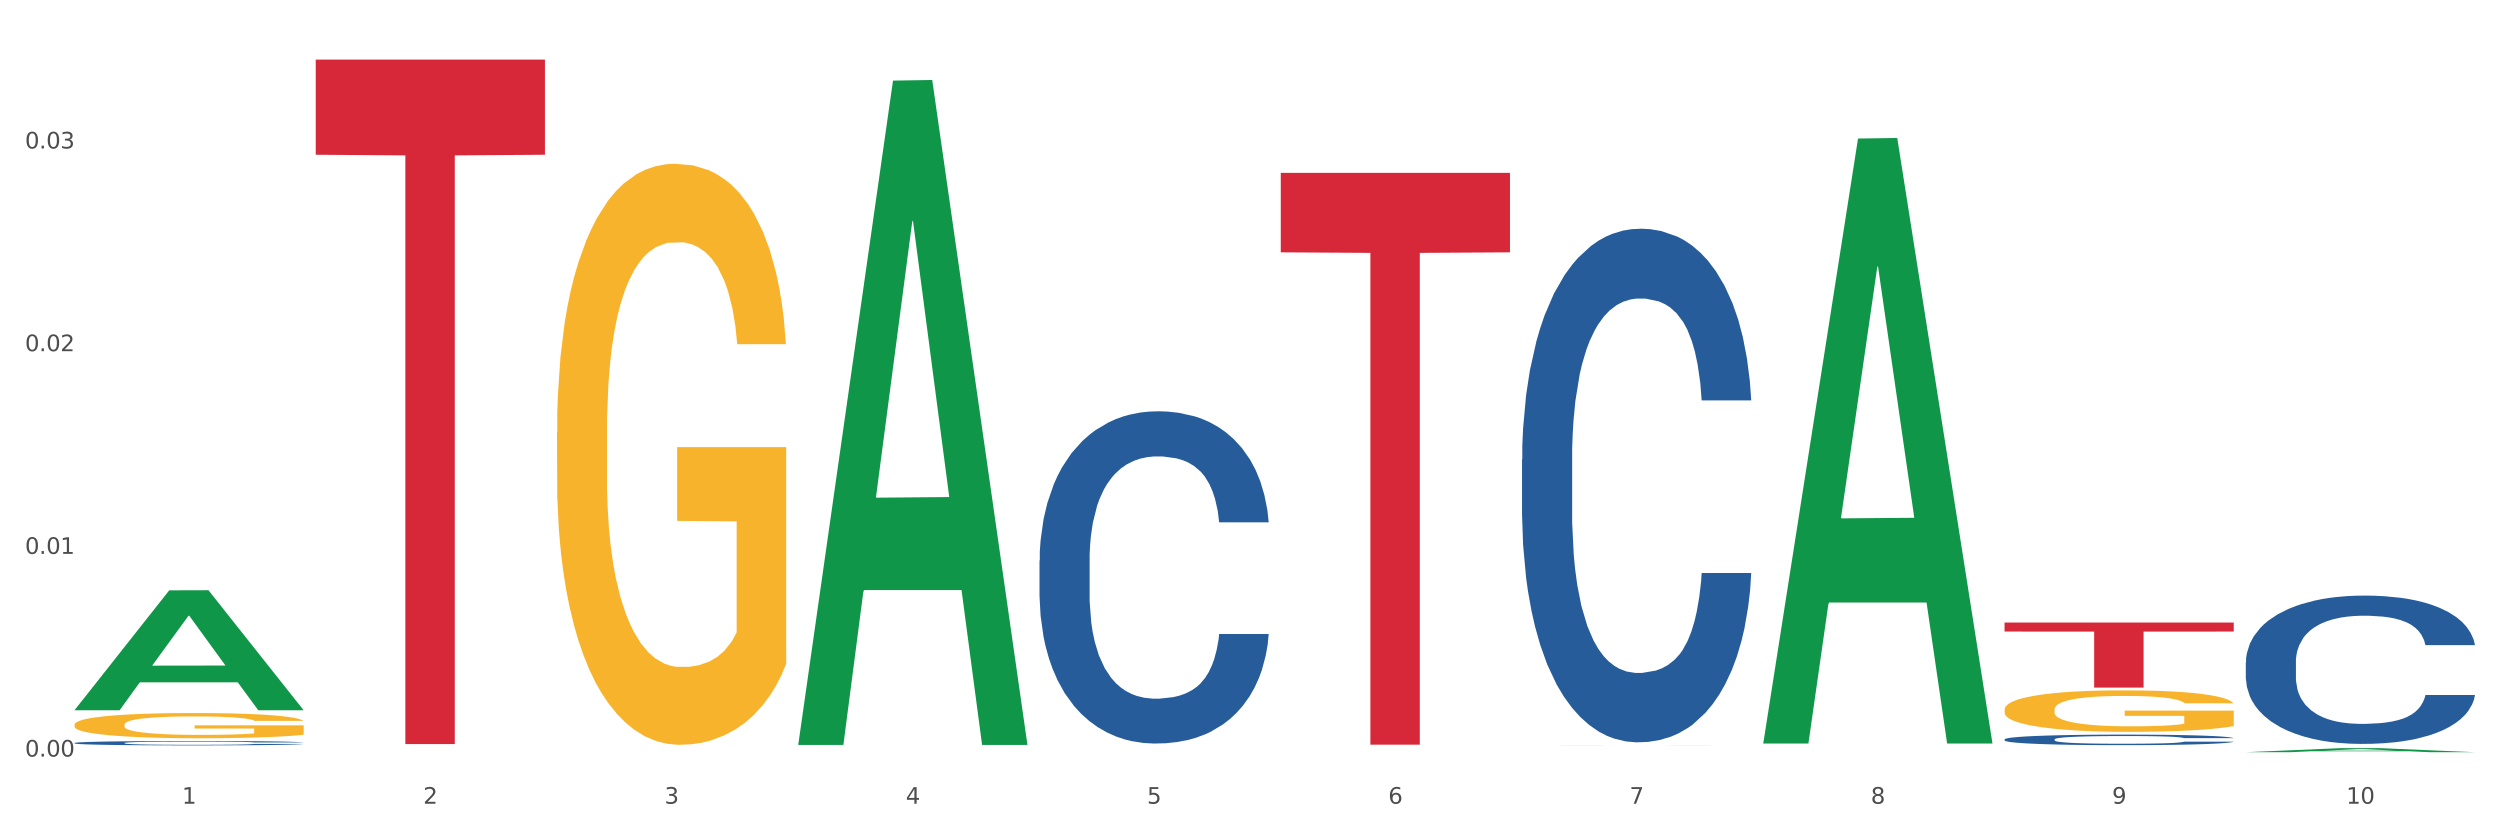
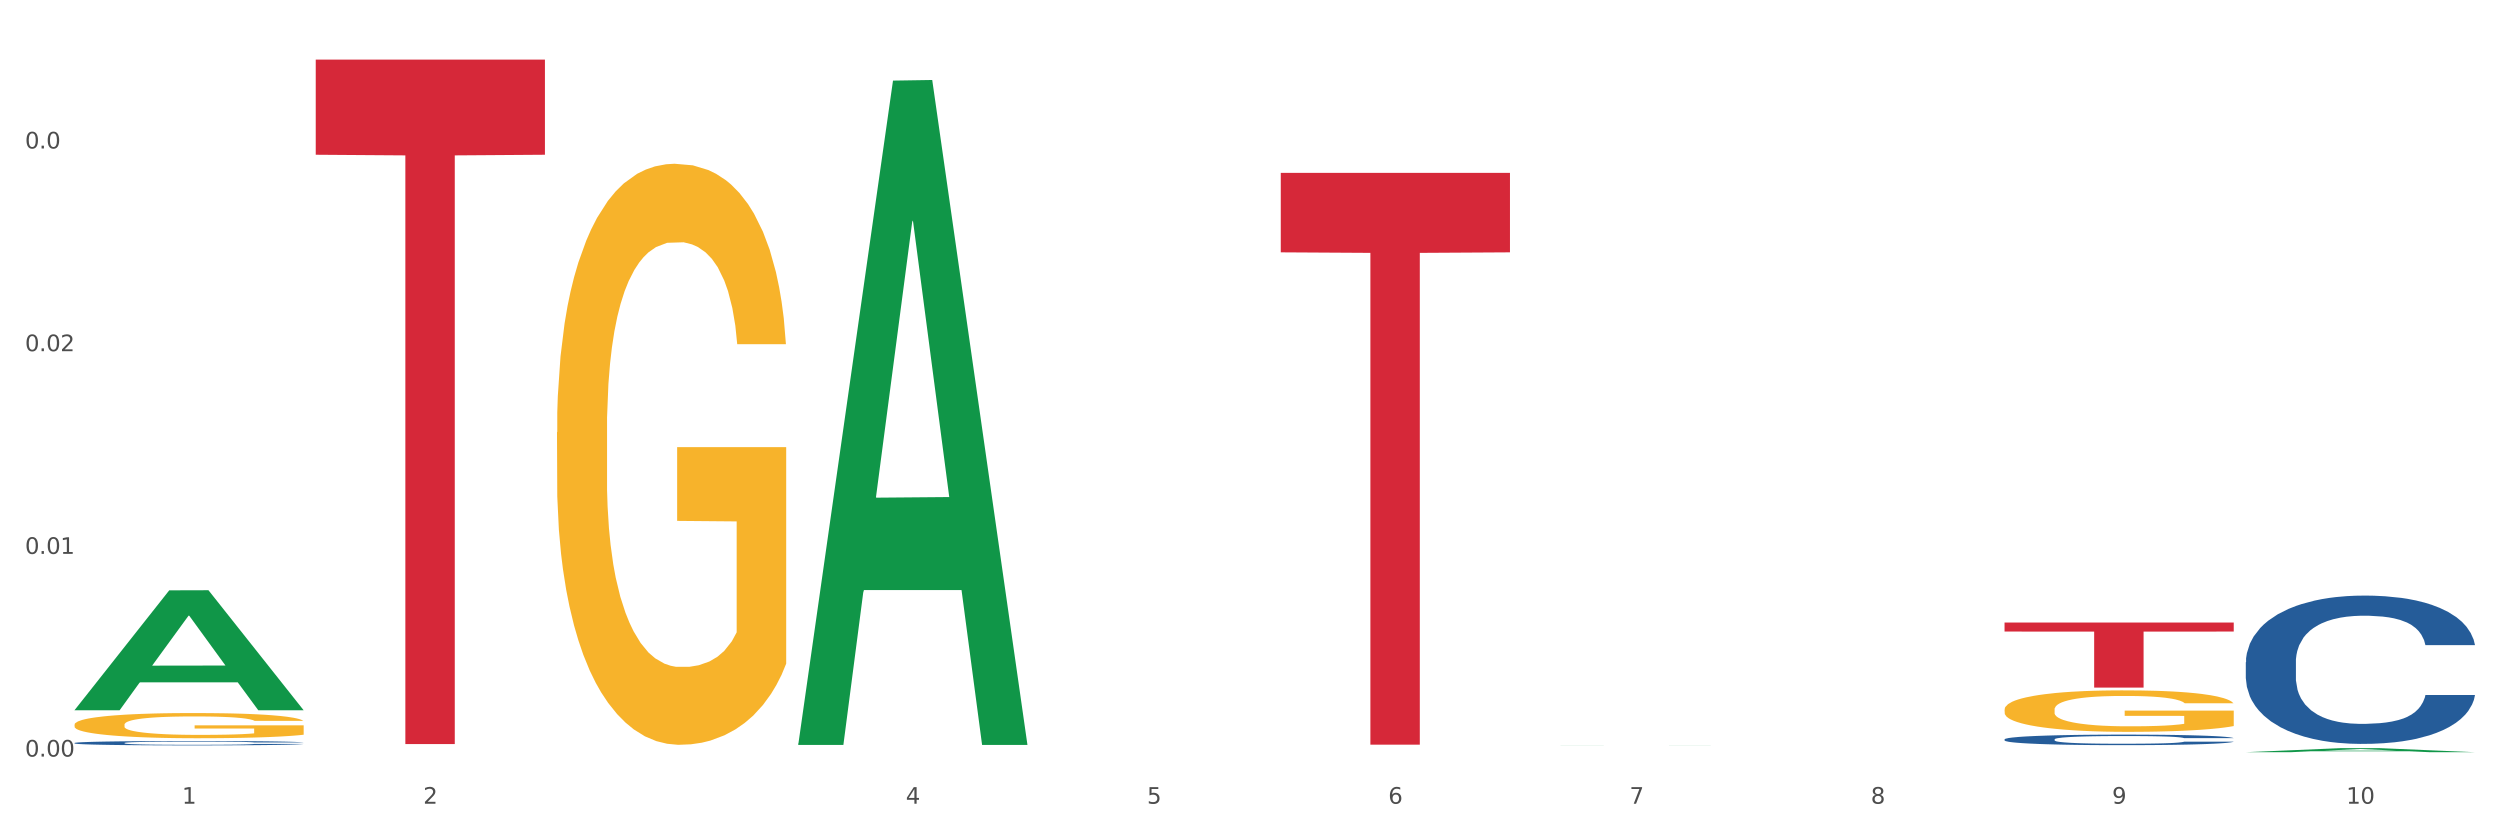
<svg xmlns="http://www.w3.org/2000/svg" xmlns:xlink="http://www.w3.org/1999/xlink" width="1080pt" height="360pt" viewBox="0 0 1080 360" version="1.1">
  <rect x="0" y="0" width="1080" height="360" fill="#333333" stroke="none" />
  <defs>
    <style type="text/css">*{stroke-linejoin: round; stroke-linecap: butt}</style>
  </defs>
  <g id="figure_1">
    <g id="patch_1">
      <path d="M 0 360  L 1080 360  L 1080 0  L 0 0  z " style="fill: #ffffff; stroke: #ffffff; stroke-linejoin: miter" />
    </g>
    <g id="axes_1">
      <g id="matplotlib.axis_1">
        <g id="xtick_1">
          <g id="text_1">
            <g style="fill: #4d4d4d" transform="translate(78.627 347.204) scale(0.096 -0.096)">
              <defs>
                <path id="DejaVuSans-31" d="M 794 531  L 1825 531  L 1825 4091  L 703 3866  L 703 4441  L 1819 4666  L 2450 4666  L 2450 531  L 3481 531  L 3481 0  L 794 0  L 794 531  z " transform="scale(0.016)" />
              </defs>
              <use xlink:href="#DejaVuSans-31" />
            </g>
          </g>
        </g>
        <g id="xtick_2">
          <g id="text_2">
            <g style="fill: #4d4d4d" transform="translate(182.851 347.204) scale(0.096 -0.096)">
              <defs>
                <path id="DejaVuSans-32" d="M 1228 531  L 3431 531  L 3431 0  L 469 0  L 469 531  Q 828 903 1448 1529  Q 2069 2156 2228 2338  Q 2531 2678 2651 2914  Q 2772 3150 2772 3378  Q 2772 3750 2511 3984  Q 2250 4219 1831 4219  Q 1534 4219 1204 4116  Q 875 4013 500 3803  L 500 4441  Q 881 4594 1212 4672  Q 1544 4750 1819 4750  Q 2544 4750 2975 4387  Q 3406 4025 3406 3419  Q 3406 3131 3298 2873  Q 3191 2616 2906 2266  Q 2828 2175 2409 1742  Q 1991 1309 1228 531  z " transform="scale(0.016)" />
              </defs>
              <use xlink:href="#DejaVuSans-32" />
            </g>
          </g>
        </g>
        <g id="xtick_3">
          <g id="text_3">
            <g style="fill: #4d4d4d" transform="translate(287.074 347.204) scale(0.096 -0.096)">
              <defs>
-                 <path id="DejaVuSans-33" d="M 2597 2516  Q 3050 2419 3304 2112  Q 3559 1806 3559 1356  Q 3559 666 3084 287  Q 2609 -91 1734 -91  Q 1441 -91 1130 -33  Q 819 25 488 141  L 488 750  Q 750 597 1062 519  Q 1375 441 1716 441  Q 2309 441 2620 675  Q 2931 909 2931 1356  Q 2931 1769 2642 2001  Q 2353 2234 1838 2234  L 1294 2234  L 1294 2753  L 1863 2753  Q 2328 2753 2575 2939  Q 2822 3125 2822 3475  Q 2822 3834 2567 4026  Q 2313 4219 1838 4219  Q 1578 4219 1281 4162  Q 984 4106 628 3988  L 628 4550  Q 988 4650 1302 4700  Q 1616 4750 1894 4750  Q 2613 4750 3031 4423  Q 3450 4097 3450 3541  Q 3450 3153 3228 2886  Q 3006 2619 2597 2516  z " transform="scale(0.016)" />
-               </defs>
+                 </defs>
              <use xlink:href="#DejaVuSans-33" />
            </g>
          </g>
        </g>
        <g id="xtick_4">
          <g id="text_4">
            <g style="fill: #4d4d4d" transform="translate(391.298 347.204) scale(0.096 -0.096)">
              <defs>
                <path id="DejaVuSans-34" d="M 2419 4116  L 825 1625  L 2419 1625  L 2419 4116  z M 2253 4666  L 3047 4666  L 3047 1625  L 3713 1625  L 3713 1100  L 3047 1100  L 3047 0  L 2419 0  L 2419 1100  L 313 1100  L 313 1709  L 2253 4666  z " transform="scale(0.016)" />
              </defs>
              <use xlink:href="#DejaVuSans-34" />
            </g>
          </g>
        </g>
        <g id="xtick_5">
          <g id="text_5">
            <g style="fill: #4d4d4d" transform="translate(495.522 347.204) scale(0.096 -0.096)">
              <defs>
                <path id="DejaVuSans-35" d="M 691 4666  L 3169 4666  L 3169 4134  L 1269 4134  L 1269 2991  Q 1406 3038 1543 3061  Q 1681 3084 1819 3084  Q 2600 3084 3056 2656  Q 3513 2228 3513 1497  Q 3513 744 3044 326  Q 2575 -91 1722 -91  Q 1428 -91 1123 -41  Q 819 9 494 109  L 494 744  Q 775 591 1075 516  Q 1375 441 1709 441  Q 2250 441 2565 725  Q 2881 1009 2881 1497  Q 2881 1984 2565 2268  Q 2250 2553 1709 2553  Q 1456 2553 1204 2497  Q 953 2441 691 2322  L 691 4666  z " transform="scale(0.016)" />
              </defs>
              <use xlink:href="#DejaVuSans-35" />
            </g>
          </g>
        </g>
        <g id="xtick_6">
          <g id="text_6">
            <g style="fill: #4d4d4d" transform="translate(599.745 347.204) scale(0.096 -0.096)">
              <defs>
                <path id="DejaVuSans-36" d="M 2113 2584  Q 1688 2584 1439 2293  Q 1191 2003 1191 1497  Q 1191 994 1439 701  Q 1688 409 2113 409  Q 2538 409 2786 701  Q 3034 994 3034 1497  Q 3034 2003 2786 2293  Q 2538 2584 2113 2584  z M 3366 4563  L 3366 3988  Q 3128 4100 2886 4159  Q 2644 4219 2406 4219  Q 1781 4219 1451 3797  Q 1122 3375 1075 2522  Q 1259 2794 1537 2939  Q 1816 3084 2150 3084  Q 2853 3084 3261 2657  Q 3669 2231 3669 1497  Q 3669 778 3244 343  Q 2819 -91 2113 -91  Q 1303 -91 875 529  Q 447 1150 447 2328  Q 447 3434 972 4092  Q 1497 4750 2381 4750  Q 2619 4750 2861 4703  Q 3103 4656 3366 4563  z " transform="scale(0.016)" />
              </defs>
              <use xlink:href="#DejaVuSans-36" />
            </g>
          </g>
        </g>
        <g id="xtick_7">
          <g id="text_7">
            <g style="fill: #4d4d4d" transform="translate(703.969 347.204) scale(0.096 -0.096)">
              <defs>
                <path id="DejaVuSans-37" d="M 525 4666  L 3525 4666  L 3525 4397  L 1831 0  L 1172 0  L 2766 4134  L 525 4134  L 525 4666  z " transform="scale(0.016)" />
              </defs>
              <use xlink:href="#DejaVuSans-37" />
            </g>
          </g>
        </g>
        <g id="xtick_8">
          <g id="text_8">
            <g style="fill: #4d4d4d" transform="translate(808.193 347.204) scale(0.096 -0.096)">
              <defs>
                <path id="DejaVuSans-38" d="M 2034 2216  Q 1584 2216 1326 1975  Q 1069 1734 1069 1313  Q 1069 891 1326 650  Q 1584 409 2034 409  Q 2484 409 2743 651  Q 3003 894 3003 1313  Q 3003 1734 2745 1975  Q 2488 2216 2034 2216  z M 1403 2484  Q 997 2584 770 2862  Q 544 3141 544 3541  Q 544 4100 942 4425  Q 1341 4750 2034 4750  Q 2731 4750 3128 4425  Q 3525 4100 3525 3541  Q 3525 3141 3298 2862  Q 3072 2584 2669 2484  Q 3125 2378 3379 2068  Q 3634 1759 3634 1313  Q 3634 634 3220 271  Q 2806 -91 2034 -91  Q 1263 -91 848 271  Q 434 634 434 1313  Q 434 1759 690 2068  Q 947 2378 1403 2484  z M 1172 3481  Q 1172 3119 1398 2916  Q 1625 2713 2034 2713  Q 2441 2713 2670 2916  Q 2900 3119 2900 3481  Q 2900 3844 2670 4047  Q 2441 4250 2034 4250  Q 1625 4250 1398 4047  Q 1172 3844 1172 3481  z " transform="scale(0.016)" />
              </defs>
              <use xlink:href="#DejaVuSans-38" />
            </g>
          </g>
        </g>
        <g id="xtick_9">
          <g id="text_9">
            <g style="fill: #4d4d4d" transform="translate(912.416 347.204) scale(0.096 -0.096)">
              <defs>
                <path id="DejaVuSans-39" d="M 703 97  L 703 672  Q 941 559 1184 500  Q 1428 441 1663 441  Q 2288 441 2617 861  Q 2947 1281 2994 2138  Q 2813 1869 2534 1725  Q 2256 1581 1919 1581  Q 1219 1581 811 2004  Q 403 2428 403 3163  Q 403 3881 828 4315  Q 1253 4750 1959 4750  Q 2769 4750 3195 4129  Q 3622 3509 3622 2328  Q 3622 1225 3098 567  Q 2575 -91 1691 -91  Q 1453 -91 1209 -44  Q 966 3 703 97  z M 1959 2075  Q 2384 2075 2632 2365  Q 2881 2656 2881 3163  Q 2881 3666 2632 3958  Q 2384 4250 1959 4250  Q 1534 4250 1286 3958  Q 1038 3666 1038 3163  Q 1038 2656 1286 2365  Q 1534 2075 1959 2075  z " transform="scale(0.016)" />
              </defs>
              <use xlink:href="#DejaVuSans-39" />
            </g>
          </g>
        </g>
        <g id="xtick_10">
          <g id="text_10">
            <g style="fill: #4d4d4d" transform="translate(1013.586 347.204) scale(0.096 -0.096)">
              <defs>
                <path id="DejaVuSans-30" d="M 2034 4250  Q 1547 4250 1301 3770  Q 1056 3291 1056 2328  Q 1056 1369 1301 889  Q 1547 409 2034 409  Q 2525 409 2770 889  Q 3016 1369 3016 2328  Q 3016 3291 2770 3770  Q 2525 4250 2034 4250  z M 2034 4750  Q 2819 4750 3233 4129  Q 3647 3509 3647 2328  Q 3647 1150 3233 529  Q 2819 -91 2034 -91  Q 1250 -91 836 529  Q 422 1150 422 2328  Q 422 3509 836 4129  Q 1250 4750 2034 4750  z " transform="scale(0.016)" />
              </defs>
              <use xlink:href="#DejaVuSans-31" />
              <use xlink:href="#DejaVuSans-30" transform="translate(63.623 0)" />
            </g>
          </g>
        </g>
        <g id="xtick_11" />
        <g id="xtick_12" />
        <g id="xtick_13" />
        <g id="xtick_14" />
        <g id="xtick_15" />
        <g id="xtick_16" />
        <g id="xtick_17" />
        <g id="xtick_18" />
        <g id="xtick_19" />
      </g>
      <g id="matplotlib.axis_2">
        <g id="ytick_1">
          <g id="text_11">
            <g style="fill: #4d4d4d" transform="translate(10.8 326.844) scale(0.096 -0.096)">
              <defs>
                <path id="DejaVuSans-2e" d="M 684 794  L 1344 794  L 1344 0  L 684 0  L 684 794  z " transform="scale(0.016)" />
              </defs>
              <use xlink:href="#DejaVuSans-30" />
              <use xlink:href="#DejaVuSans-2e" transform="translate(63.623 0)" />
              <use xlink:href="#DejaVuSans-30" transform="translate(95.41 0)" />
              <use xlink:href="#DejaVuSans-30" transform="translate(159.033 0)" />
            </g>
          </g>
        </g>
        <g id="ytick_2">
          <g id="text_12">
            <g style="fill: #4d4d4d" transform="translate(10.8 239.278) scale(0.096 -0.096)">
              <use xlink:href="#DejaVuSans-30" />
              <use xlink:href="#DejaVuSans-2e" transform="translate(63.623 0)" />
              <use xlink:href="#DejaVuSans-30" transform="translate(95.41 0)" />
              <use xlink:href="#DejaVuSans-31" transform="translate(159.033 0)" />
            </g>
          </g>
        </g>
        <g id="ytick_3">
          <g id="text_13">
            <g style="fill: #4d4d4d" transform="translate(10.8 151.713) scale(0.096 -0.096)">
              <use xlink:href="#DejaVuSans-30" />
              <use xlink:href="#DejaVuSans-2e" transform="translate(63.623 0)" />
              <use xlink:href="#DejaVuSans-30" transform="translate(95.41 0)" />
              <use xlink:href="#DejaVuSans-32" transform="translate(159.033 0)" />
            </g>
          </g>
        </g>
        <g id="ytick_4">
          <g id="text_14">
            <g style="fill: #4d4d4d" transform="translate(10.8 64.147) scale(0.096 -0.096)">
              <use xlink:href="#DejaVuSans-30" />
              <use xlink:href="#DejaVuSans-2e" transform="translate(63.623 0)" />
              <use xlink:href="#DejaVuSans-30" transform="translate(95.41 0)" />
              <use xlink:href="#DejaVuSans-33" transform="translate(159.033 0)" />
            </g>
          </g>
        </g>
        <g id="ytick_5" />
        <g id="ytick_6" />
        <g id="ytick_7" />
        <g id="ytick_8" />
      </g>
      <g id="PolyCollection_1">
        <path d="M 32.175 306.749  L 32.277 306.7  L 73.107 255.023  L 90.051 254.975  L 131.187 306.846  L 111.589 306.846  L 102.709 294.767  L 60.552 294.767  L 60.246 294.962  L 51.671 306.846  L 32.175 306.846  L 32.175 306.749  L 65.86 287.559  L 97.401 287.51  L 81.783 266.031  L 81.579 265.933  L 81.375 266.08  L 65.758 287.51  L 65.86 287.559  L 32.175 306.749  z " clip-path="url(#p791c5643b2)" style="fill: #109648" />
        <path d="M 970.188 286.082  L 970.305 286.023  L 970.305 284.385  L 970.656 282.161  L 971.943 278.065  L 973.582 274.963  L 976.39 271.335  L 977.912 269.813  L 979.902 268.116  L 983.998 265.366  L 988.679 263.025  L 991.956 261.738  L 994.414 260.918  L 999.915 259.455  L 1003.075 258.812  L 1006.352 258.285  L 1009.161 257.934  L 1013.842 257.524  L 1017.587 257.349  L 1021.917 257.29  L 1025.546 257.349  L 1030.344 257.583  L 1037.366 258.285  L 1040.058 258.695  L 1043.686 259.397  L 1047.431 260.333  L 1050.474 261.269  L 1053.985 262.615  L 1057.613 264.371  L 1061.125 266.595  L 1063.582 268.643  L 1065.572 270.808  L 1067.327 273.442  L 1068.615 276.309  L 1069.2 278.708  L 1047.782 278.708  L 1047.197 276.543  L 1046.027 274.202  L 1044.857 272.622  L 1043.569 271.335  L 1041.58 269.872  L 1039.824 268.936  L 1036.898 267.824  L 1034.206 267.121  L 1031.983 266.712  L 1029.291 266.361  L 1023.556 266.01  L 1019.46 266.01  L 1016.885 266.127  L 1013.725 266.419  L 1011.033 266.829  L 1007.873 267.531  L 1005.415 268.292  L 1002.958 269.287  L 1001.553 269.989  L 999.447 271.276  L 998.042 272.33  L 996.17 274.144  L 995.116 275.431  L 993.244 278.767  L 992.424 281.225  L 992.073 282.922  L 991.839 284.794  L 991.839 293.924  L 992.541 298.02  L 993.127 299.776  L 994.063 301.765  L 995.818 304.34  L 998.393 306.857  L 1001.085 308.671  L 1003.309 309.783  L 1005.415 310.602  L 1007.522 311.246  L 1010.097 311.831  L 1012.203 312.182  L 1015.363 312.533  L 1019.109 312.709  L 1022.035 312.709  L 1028.003 312.416  L 1030.695 312.123  L 1033.27 311.714  L 1036.079 311.07  L 1038.303 310.368  L 1039.59 309.841  L 1041.697 308.729  L 1043.335 307.559  L 1044.739 306.213  L 1045.676 305.042  L 1046.729 303.287  L 1047.548 301.297  L 1047.782 300.244  L 1069.2 300.244  L 1068.732 302.35  L 1067.913 304.399  L 1066.274 307.149  L 1064.987 308.729  L 1062.997 310.66  L 1060.89 312.299  L 1057.965 314.113  L 1055.273 315.459  L 1052.464 316.629  L 1049.421 317.683  L 1043.92 319.146  L 1041.931 319.555  L 1037.717 320.258  L 1034.44 320.667  L 1029.642 321.077  L 1024.726 321.311  L 1019.577 321.37  L 1015.012 321.252  L 1009.98 320.901  L 1006.82 320.55  L 1003.309 320.024  L 999.212 319.204  L 995.35 318.209  L 991.722 317.039  L 988.328 315.693  L 985.168 314.172  L 981.072 311.655  L 978.029 309.197  L 975.805 306.915  L 974.284 304.984  L 972.762 302.526  L 971.943 300.829  L 970.656 296.733  L 970.188 292.929  L 970.188 286.082  z " clip-path="url(#p791c5643b2)" style="fill: #255c99" />
        <path d="M 865.964 319.401  L 866.081 319.397  L 866.081 319.28  L 866.432 319.122  L 867.719 318.831  L 869.358 318.61  L 872.167 318.352  L 873.688 318.244  L 875.678 318.123  L 879.774 317.928  L 884.456 317.761  L 887.733 317.669  L 890.19 317.611  L 895.691 317.507  L 898.851 317.461  L 902.128 317.424  L 904.937 317.399  L 909.618 317.37  L 913.364 317.357  L 917.694 317.353  L 921.322 317.357  L 926.12 317.374  L 933.143 317.424  L 935.834 317.453  L 939.463 317.503  L 943.208 317.57  L 946.251 317.636  L 949.762 317.732  L 953.39 317.857  L 956.901 318.015  L 959.359 318.161  L 961.348 318.315  L 963.104 318.502  L 964.391 318.706  L 964.976 318.877  L 943.559 318.877  L 942.974 318.723  L 941.803 318.556  L 940.633 318.444  L 939.346 318.352  L 937.356 318.248  L 935.6 318.181  L 932.674 318.102  L 929.983 318.052  L 927.759 318.023  L 925.067 317.998  L 919.332 317.973  L 915.236 317.973  L 912.661 317.982  L 909.501 318.002  L 906.81 318.032  L 903.65 318.082  L 901.192 318.136  L 898.734 318.206  L 897.33 318.256  L 895.223 318.348  L 893.819 318.423  L 891.946 318.552  L 890.893 318.643  L 889.02 318.881  L 888.201 319.056  L 887.85 319.176  L 887.616 319.309  L 887.616 319.959  L 888.318 320.25  L 888.903 320.375  L 889.839 320.517  L 891.595 320.7  L 894.17 320.879  L 896.861 321.008  L 899.085 321.087  L 901.192 321.145  L 903.298 321.191  L 905.873 321.232  L 907.98 321.257  L 911.14 321.282  L 914.885 321.295  L 917.811 321.295  L 923.78 321.274  L 926.472 321.253  L 929.046 321.224  L 931.855 321.178  L 934.079 321.128  L 935.366 321.091  L 937.473 321.012  L 939.111 320.929  L 940.516 320.833  L 941.452 320.75  L 942.505 320.625  L 943.325 320.483  L 943.559 320.408  L 964.976 320.408  L 964.508 320.558  L 963.689 320.704  L 962.05 320.899  L 960.763 321.012  L 958.773 321.149  L 956.667 321.266  L 953.741 321.395  L 951.049 321.491  L 948.24 321.574  L 945.197 321.649  L 939.697 321.753  L 937.707 321.782  L 933.494 321.832  L 930.217 321.861  L 925.418 321.89  L 920.503 321.907  L 915.353 321.911  L 910.789 321.903  L 905.756 321.878  L 902.596 321.853  L 899.085 321.815  L 894.989 321.757  L 891.127 321.686  L 887.499 321.603  L 884.105 321.507  L 880.945 321.399  L 876.848 321.22  L 873.805 321.045  L 871.582 320.883  L 870.06 320.745  L 868.539 320.571  L 867.719 320.45  L 866.432 320.159  L 865.964 319.888  L 865.964 319.401  z " clip-path="url(#p791c5643b2)" style="fill: #255c99" />
-         <path d="M 657.517 198.499  L 657.634 198.297  L 657.634 192.622  L 657.985 184.922  L 659.272 170.737  L 660.911 159.997  L 663.72 147.433  L 665.241 142.164  L 667.231 136.287  L 671.327 126.763  L 676.008 118.657  L 679.285 114.199  L 681.743 111.362  L 687.244 106.296  L 690.404 104.067  L 693.681 102.243  L 696.49 101.027  L 701.171 99.609  L 704.916 99.001  L 709.247 98.798  L 712.875 99.001  L 717.673 99.811  L 724.695 102.243  L 727.387 103.662  L 731.015 106.093  L 734.76 109.336  L 737.803 112.578  L 741.314 117.239  L 744.943 123.318  L 748.454 131.019  L 750.911 138.111  L 752.901 145.609  L 754.657 154.728  L 755.944 164.658  L 756.529 172.966  L 735.112 172.966  L 734.526 165.468  L 733.356 157.362  L 732.186 151.891  L 730.898 147.433  L 728.909 142.367  L 727.153 139.124  L 724.227 135.274  L 721.535 132.842  L 719.312 131.424  L 716.62 130.208  L 710.885 128.992  L 706.789 128.992  L 704.214 129.397  L 701.054 130.411  L 698.362 131.829  L 695.202 134.261  L 692.745 136.895  L 690.287 140.34  L 688.882 142.772  L 686.776 147.23  L 685.371 150.878  L 683.499 157.16  L 682.445 161.618  L 680.573 173.169  L 679.754 181.68  L 679.402 187.556  L 679.168 194.041  L 679.168 225.654  L 679.871 239.839  L 680.456 245.918  L 681.392 252.808  L 683.148 261.724  L 685.722 270.438  L 688.414 276.72  L 690.638 280.57  L 692.745 283.407  L 694.851 285.636  L 697.426 287.663  L 699.533 288.879  L 702.693 290.094  L 706.438 290.702  L 709.364 290.702  L 715.332 289.689  L 718.024 288.676  L 720.599 287.257  L 723.408 285.028  L 725.632 282.597  L 726.919 280.773  L 729.026 276.923  L 730.664 272.87  L 732.069 268.209  L 733.005 264.156  L 734.058 258.077  L 734.877 251.187  L 735.112 247.539  L 756.529 247.539  L 756.061 254.834  L 755.242 261.927  L 753.603 271.451  L 752.316 276.923  L 750.326 283.61  L 748.22 289.284  L 745.294 295.566  L 742.602 300.227  L 739.793 304.28  L 736.75 307.927  L 731.249 312.993  L 729.26 314.412  L 725.046 316.844  L 721.769 318.262  L 716.971 319.681  L 712.055 320.491  L 706.906 320.694  L 702.341 320.289  L 697.309 319.073  L 694.149 317.857  L 690.638 316.033  L 686.542 313.196  L 682.679 309.751  L 679.051 305.698  L 675.657 301.037  L 672.497 295.769  L 668.401 287.055  L 665.358 278.544  L 663.134 270.641  L 661.613 263.953  L 660.091 255.442  L 659.272 249.566  L 657.985 235.38  L 657.517 222.209  L 657.517 198.499  z " clip-path="url(#p791c5643b2)" style="fill: #255c99" />
-         <path d="M 449.069 242.167  L 449.187 242.036  L 449.187 238.366  L 449.538 233.384  L 450.825 224.208  L 452.464 217.261  L 455.272 209.133  L 456.794 205.725  L 458.783 201.923  L 462.88 195.762  L 467.561 190.519  L 470.838 187.635  L 473.296 185.799  L 478.797 182.522  L 481.957 181.08  L 485.234 179.901  L 488.042 179.114  L 492.724 178.196  L 496.469 177.803  L 500.799 177.672  L 504.427 177.803  L 509.226 178.327  L 516.248 179.901  L 518.94 180.818  L 522.568 182.391  L 526.313 184.489  L 529.356 186.586  L 532.867 189.601  L 536.495 193.534  L 540.006 198.515  L 542.464 203.103  L 544.454 207.953  L 546.209 213.852  L 547.497 220.276  L 548.082 225.65  L 526.664 225.65  L 526.079 220.8  L 524.909 215.556  L 523.738 212.017  L 522.451 209.133  L 520.461 205.856  L 518.706 203.759  L 515.78 201.268  L 513.088 199.695  L 510.864 198.777  L 508.173 197.991  L 502.438 197.204  L 498.342 197.204  L 495.767 197.466  L 492.607 198.122  L 489.915 199.039  L 486.755 200.612  L 484.297 202.317  L 481.84 204.545  L 480.435 206.118  L 478.328 209.002  L 476.924 211.362  L 475.051 215.425  L 473.998 218.309  L 472.126 225.781  L 471.306 231.287  L 470.955 235.088  L 470.721 239.283  L 470.721 259.733  L 471.423 268.909  L 472.009 272.842  L 472.945 277.299  L 474.7 283.067  L 477.275 288.703  L 479.967 292.767  L 482.191 295.258  L 484.297 297.093  L 486.404 298.535  L 488.979 299.846  L 491.085 300.632  L 494.245 301.419  L 497.991 301.812  L 500.916 301.812  L 506.885 301.157  L 509.577 300.501  L 512.152 299.584  L 514.961 298.142  L 517.184 296.569  L 518.472 295.389  L 520.578 292.898  L 522.217 290.276  L 523.621 287.261  L 524.558 284.64  L 525.611 280.707  L 526.43 276.25  L 526.664 273.89  L 548.082 273.89  L 547.614 278.61  L 546.795 283.198  L 545.156 289.359  L 543.869 292.898  L 541.879 297.224  L 539.772 300.894  L 536.846 304.958  L 534.155 307.973  L 531.346 310.595  L 528.303 312.955  L 522.802 316.232  L 520.813 317.149  L 516.599 318.722  L 513.322 319.64  L 508.524 320.558  L 503.608 321.082  L 498.459 321.213  L 493.894 320.951  L 488.862 320.164  L 485.702 319.378  L 482.191 318.198  L 478.094 316.363  L 474.232 314.134  L 470.604 311.513  L 467.21 308.498  L 464.05 305.089  L 459.954 299.453  L 456.911 293.947  L 454.687 288.834  L 453.166 284.509  L 451.644 279.003  L 450.825 275.201  L 449.538 266.025  L 449.069 257.504  L 449.069 242.167  z " clip-path="url(#p791c5643b2)" style="fill: #255c99" />
        <path d="M 32.175 320.962  L 32.292 320.961  L 32.292 320.912  L 32.643 320.846  L 33.931 320.725  L 35.569 320.633  L 38.378 320.526  L 39.899 320.481  L 41.889 320.43  L 45.985 320.349  L 50.667 320.28  L 53.944 320.242  L 56.401 320.217  L 61.902 320.174  L 65.062 320.155  L 68.339 320.139  L 71.148 320.129  L 75.829 320.117  L 79.575 320.112  L 83.905 320.11  L 87.533 320.112  L 92.331 320.119  L 99.354 320.139  L 102.045 320.151  L 105.674 320.172  L 109.419 320.2  L 112.462 320.228  L 115.973 320.268  L 119.601 320.32  L 123.112 320.385  L 125.57 320.446  L 127.559 320.51  L 129.315 320.588  L 130.602 320.673  L 131.187 320.744  L 109.77 320.744  L 109.185 320.68  L 108.014 320.611  L 106.844 320.564  L 105.557 320.526  L 103.567 320.482  L 101.811 320.455  L 98.886 320.422  L 96.194 320.401  L 93.97 320.389  L 91.278 320.378  L 85.543 320.368  L 81.447 320.368  L 78.872 320.372  L 75.712 320.38  L 73.021 320.392  L 69.861 320.413  L 67.403 320.436  L 64.945 320.465  L 63.541 320.486  L 61.434 320.524  L 60.03 320.555  L 58.157 320.609  L 57.104 320.647  L 55.231 320.746  L 54.412 320.819  L 54.061 320.869  L 53.827 320.924  L 53.827 321.194  L 54.529 321.316  L 55.114 321.368  L 56.05 321.427  L 57.806 321.503  L 60.381 321.577  L 63.072 321.631  L 65.296 321.664  L 67.403 321.688  L 69.509 321.707  L 72.084 321.725  L 74.191 321.735  L 77.351 321.745  L 81.096 321.751  L 84.022 321.751  L 89.991 321.742  L 92.683 321.733  L 95.257 321.721  L 98.066 321.702  L 100.29 321.681  L 101.577 321.666  L 103.684 321.633  L 105.322 321.598  L 106.727 321.558  L 107.663 321.524  L 108.717 321.472  L 109.536 321.413  L 109.77 321.382  L 131.187 321.382  L 130.719 321.444  L 129.9 321.505  L 128.262 321.586  L 126.974 321.633  L 124.985 321.69  L 122.878 321.738  L 119.952 321.792  L 117.26 321.832  L 114.451 321.867  L 111.408 321.898  L 105.908 321.941  L 103.918 321.953  L 99.705 321.974  L 96.428 321.986  L 91.629 321.998  L 86.714 322.005  L 81.564 322.007  L 77 322.004  L 71.967 321.993  L 68.807 321.983  L 65.296 321.967  L 61.2 321.943  L 57.338 321.913  L 53.71 321.879  L 50.316 321.839  L 47.156 321.794  L 43.059 321.719  L 40.016 321.647  L 37.793 321.579  L 36.271 321.522  L 34.75 321.449  L 33.931 321.399  L 32.643 321.278  L 32.175 321.165  L 32.175 320.962  z " clip-path="url(#p791c5643b2)" style="fill: #255c99" />
        <path d="M 32.175 313.065  L 32.292 313.056  L 32.292 312.698  L 32.526 312.39  L 33.695 311.644  L 35.448 311.028  L 36.734 310.7  L 38.02 310.431  L 39.54 310.163  L 41.41 309.885  L 44.8 309.477  L 46.904 309.268  L 49.476 309.05  L 54.152 308.732  L 57.542 308.553  L 61.049 308.404  L 66.777 308.225  L 70.517 308.145  L 74.492 308.085  L 79.285 308.046  L 82.909 308.036  L 90.858 308.066  L 97.638 308.155  L 100.911 308.225  L 105.119 308.344  L 107.34 308.423  L 110.964 308.582  L 114.705 308.791  L 117.277 308.97  L 121.134 309.308  L 124.057 309.646  L 126.745 310.064  L 128.148 310.352  L 129.2 310.62  L 130.135 310.928  L 131.071 311.415  L 110.029 311.415  L 109.211 311.068  L 107.925 310.739  L 106.054 310.421  L 104.418 310.223  L 101.612 309.974  L 99.041 309.815  L 96.352 309.696  L 93.079 309.596  L 90.507 309.547  L 86.883 309.507  L 79.752 309.517  L 74.96 309.596  L 71.686 309.696  L 69.582 309.785  L 67.712 309.885  L 65.608 310.024  L 63.153 310.233  L 61.399 310.421  L 59.646 310.66  L 58.243 310.899  L 56.957 311.177  L 55.905 311.475  L 55.087 311.783  L 54.386 312.161  L 53.801 312.787  L 53.801 314.149  L 54.035 314.457  L 54.619 314.865  L 55.321 315.173  L 56.49 315.541  L 57.542 315.789  L 59.529 316.147  L 61.75 316.445  L 63.504 316.634  L 65.257 316.793  L 68.296 317.012  L 71.686 317.191  L 74.609 317.3  L 78.583 317.399  L 81.272 317.439  L 83.61 317.459  L 89.338 317.459  L 93.429 317.429  L 97.988 317.36  L 101.495 317.27  L 104.418 317.161  L 107.691 316.982  L 109.795 316.813  L 109.795 314.735  L 84.078 314.725  L 84.078 313.344  L 131.187 313.344  L 131.187 317.399  L 129.2 317.608  L 126.979 317.797  L 124.641 317.966  L 121.134 318.175  L 116.926 318.373  L 113.185 318.513  L 109.211 318.632  L 104.535 318.741  L 98.456 318.841  L 94.715 318.88  L 90.039 318.91  L 84.545 318.92  L 79.752 318.9  L 75.076 318.851  L 70.167 318.761  L 65.374 318.632  L 61.75 318.503  L 58.126 318.344  L 54.269 318.135  L 51.229 317.936  L 48.891 317.757  L 46.32 317.529  L 43.514 317.23  L 41.41 316.962  L 39.54 316.684  L 37.552 316.326  L 36.15 316.018  L 34.747 315.63  L 33.928 315.342  L 32.993 314.894  L 32.292 314.268  L 32.175 313.065  z " clip-path="url(#p791c5643b2)" style="fill: #f7b32b" />
        <path d="M 865.964 306.519  L 866.081 306.503  L 866.081 305.914  L 866.315 305.406  L 867.484 304.178  L 869.237 303.163  L 870.523 302.623  L 871.809 302.18  L 873.329 301.738  L 875.199 301.28  L 878.589 300.609  L 880.693 300.265  L 883.265 299.905  L 887.941 299.381  L 891.331 299.086  L 894.838 298.84  L 900.566 298.546  L 904.306 298.415  L 908.281 298.316  L 913.074 298.251  L 916.698 298.235  L 924.647 298.284  L 931.427 298.431  L 934.7 298.546  L 938.908 298.742  L 941.129 298.873  L 944.753 299.135  L 948.494 299.479  L 951.066 299.774  L 954.923 300.33  L 957.846 300.887  L 960.534 301.575  L 961.937 302.05  L 962.989 302.492  L 963.924 302.999  L 964.859 303.801  L 943.818 303.801  L 943 303.228  L 941.714 302.688  L 939.843 302.164  L 938.207 301.837  L 935.401 301.427  L 932.829 301.165  L 930.141 300.969  L 926.868 300.805  L 924.296 300.723  L 920.672 300.658  L 913.541 300.674  L 908.749 300.805  L 905.475 300.969  L 903.371 301.116  L 901.501 301.28  L 899.397 301.509  L 896.942 301.853  L 895.188 302.164  L 893.435 302.557  L 892.032 302.95  L 890.746 303.408  L 889.694 303.9  L 888.876 304.407  L 888.175 305.029  L 887.59 306.061  L 887.59 308.304  L 887.824 308.812  L 888.408 309.483  L 889.11 309.991  L 890.279 310.596  L 891.331 311.006  L 893.318 311.595  L 895.539 312.086  L 897.293 312.397  L 899.046 312.659  L 902.085 313.02  L 905.475 313.314  L 908.398 313.494  L 912.372 313.658  L 915.061 313.724  L 917.399 313.756  L 923.127 313.756  L 927.218 313.707  L 931.777 313.593  L 935.284 313.445  L 938.207 313.265  L 941.48 312.971  L 943.584 312.692  L 943.584 309.27  L 917.867 309.254  L 917.867 306.978  L 964.976 306.978  L 964.976 313.658  L 962.989 314.002  L 960.768 314.313  L 958.43 314.592  L 954.923 314.935  L 950.715 315.263  L 946.974 315.492  L 943 315.689  L 938.324 315.869  L 932.245 316.032  L 928.504 316.098  L 923.828 316.147  L 918.334 316.163  L 913.541 316.131  L 908.865 316.049  L 903.956 315.901  L 899.163 315.689  L 895.539 315.476  L 891.915 315.214  L 888.058 314.87  L 885.018 314.542  L 882.68 314.248  L 880.109 313.871  L 877.303 313.38  L 875.199 312.938  L 873.329 312.479  L 871.341 311.89  L 869.938 311.382  L 868.536 310.744  L 867.717 310.269  L 866.782 309.532  L 866.081 308.501  L 865.964 306.519  z " clip-path="url(#p791c5643b2)" style="fill: #f7b32b" />
        <path d="M 136.399 25.759  L 235.411 25.759  L 235.411 66.85  L 196.463 67.127  L 196.463 321.443  L 175.112 321.443  L 175.112 67.127  L 136.399 66.85  L 136.399 26.037  L 136.399 25.759  z " clip-path="url(#p791c5643b2)" style="fill: #d62839" />
        <path d="M 865.964 268.924  L 964.976 268.924  L 964.976 272.832  L 926.028 272.858  L 926.028 297.045  L 904.677 297.045  L 904.677 272.858  L 865.964 272.832  L 865.964 268.95  L 865.964 268.924  z " clip-path="url(#p791c5643b2)" style="fill: #d62839" />
        <path d="M 240.622 186.737  L 240.739 186.508  L 240.739 178.255  L 240.973 171.148  L 242.142 153.954  L 243.895 139.74  L 245.181 132.175  L 246.467 125.985  L 247.987 119.795  L 249.857 113.376  L 253.247 103.977  L 255.351 99.162  L 257.923 94.119  L 262.599 86.783  L 265.989 82.656  L 269.496 79.217  L 275.224 75.091  L 278.965 73.257  L 282.939 71.881  L 287.732 70.964  L 291.356 70.735  L 299.305 71.423  L 306.085 73.486  L 309.358 75.091  L 313.566 77.842  L 315.788 79.676  L 319.411 83.344  L 323.152 88.158  L 325.724 92.285  L 329.581 100.079  L 332.504 107.874  L 335.193 117.503  L 336.595 124.151  L 337.647 130.341  L 338.583 137.448  L 339.518 148.681  L 318.476 148.681  L 317.658 140.657  L 316.372 133.092  L 314.502 125.756  L 312.865 121.171  L 310.06 115.439  L 307.488 111.771  L 304.799 109.02  L 301.526 106.728  L 298.954 105.581  L 295.33 104.664  L 288.2 104.894  L 283.407 106.728  L 280.134 109.02  L 278.03 111.084  L 276.159 113.376  L 274.055 116.586  L 271.6 121.4  L 269.847 125.756  L 268.093 131.258  L 266.69 136.76  L 265.405 143.179  L 264.352 150.057  L 263.534 157.163  L 262.833 165.875  L 262.248 180.318  L 262.248 211.726  L 262.482 218.832  L 263.067 228.232  L 263.768 235.339  L 264.937 243.821  L 265.989 249.552  L 267.976 257.805  L 270.197 264.683  L 271.951 269.039  L 273.704 272.707  L 276.744 277.75  L 280.134 281.877  L 283.056 284.399  L 287.031 286.691  L 289.719 287.608  L 292.057 288.067  L 297.785 288.067  L 301.877 287.379  L 306.436 285.774  L 309.943 283.711  L 312.865 281.189  L 316.138 277.063  L 318.242 273.165  L 318.242 225.251  L 292.525 225.022  L 292.525 193.156  L 339.635 193.156  L 339.635 286.691  L 337.647 291.506  L 335.426 295.861  L 333.088 299.759  L 329.581 304.573  L 325.373 309.158  L 321.632 312.368  L 317.658 315.119  L 312.982 317.64  L 306.903 319.933  L 303.163 320.85  L 298.487 321.538  L 292.992 321.767  L 288.2 321.308  L 283.524 320.162  L 278.614 318.099  L 273.821 315.119  L 270.197 312.138  L 266.574 308.47  L 262.716 303.656  L 259.677 299.071  L 257.339 294.944  L 254.767 289.671  L 251.961 282.794  L 249.857 276.604  L 247.987 270.185  L 246 261.932  L 244.597 254.825  L 243.194 245.884  L 242.376 239.236  L 241.441 228.919  L 240.739 214.477  L 240.622 186.737  z " clip-path="url(#p791c5643b2)" style="fill: #f7b32b" />
        <path d="M 553.293 74.683  L 652.306 74.683  L 652.306 109.011  L 613.358 109.243  L 613.358 321.708  L 592.006 321.708  L 592.006 109.243  L 553.293 109.011  L 553.293 74.915  L 553.293 74.683  z " clip-path="url(#p791c5643b2)" style="fill: #d62839" />
        <path d="M 970.188 324.946  L 970.29 324.945  L 1011.12 323.198  L 1028.064 323.197  L 1069.2 324.95  L 1049.602 324.95  L 1040.721 324.541  L 998.564 324.541  L 998.258 324.548  L 989.684 324.95  L 970.188 324.95  L 970.188 324.946  L 1003.872 324.298  L 1035.413 324.296  L 1019.796 323.57  L 1019.592 323.567  L 1019.388 323.572  L 1003.77 324.296  L 1003.872 324.298  L 970.188 324.946  z " clip-path="url(#p791c5643b2)" style="fill: #109648" />
        <path d="M 344.846 321.264  L 344.948 320.994  L 385.778 34.822  L 402.722 34.552  L 443.858 321.803  L 424.26 321.803  L 415.379 254.913  L 373.223 254.913  L 372.916 255.992  L 364.342 321.803  L 344.846 321.803  L 344.846 321.264  L 378.53 214.995  L 410.072 214.725  L 394.454 95.779  L 394.25 95.239  L 394.046 96.048  L 378.428 214.725  L 378.53 214.995  L 344.846 321.264  z " clip-path="url(#p791c5643b2)" style="fill: #109648" />
        <path d="M 657.517 321.931  L 657.619 321.931  L 698.449 321.884  L 715.393 321.884  L 756.529 321.932  L 736.931 321.932  L 728.05 321.92  L 685.893 321.92  L 685.587 321.921  L 677.013 321.932  L 657.517 321.932  L 657.517 321.931  L 691.201 321.914  L 722.742 321.914  L 707.125 321.894  L 706.921 321.894  L 706.717 321.894  L 691.099 321.914  L 691.201 321.914  L 657.517 321.931  z " clip-path="url(#p791c5643b2)" style="fill: #109648" />
-         <path d="M 761.74 320.707  L 761.842 320.461  L 802.672 59.85  L 819.617 59.604  L 860.753 321.198  L 841.154 321.198  L 832.274 260.282  L 790.117 260.282  L 789.811 261.265  L 781.237 321.198  L 761.74 321.198  L 761.74 320.707  L 795.425 223.93  L 826.966 223.684  L 811.349 115.362  L 811.144 114.871  L 810.94 115.608  L 795.323 223.684  L 795.425 223.93  L 761.74 320.707  z " clip-path="url(#p791c5643b2)" style="fill: #109648" />
      </g>
    </g>
  </g>
  <defs>
    <clipPath id="p791c5643b2">
      <rect x="32.175" y="10.8" width="1037.025" height="329.109" />
    </clipPath>
  </defs>
</svg>